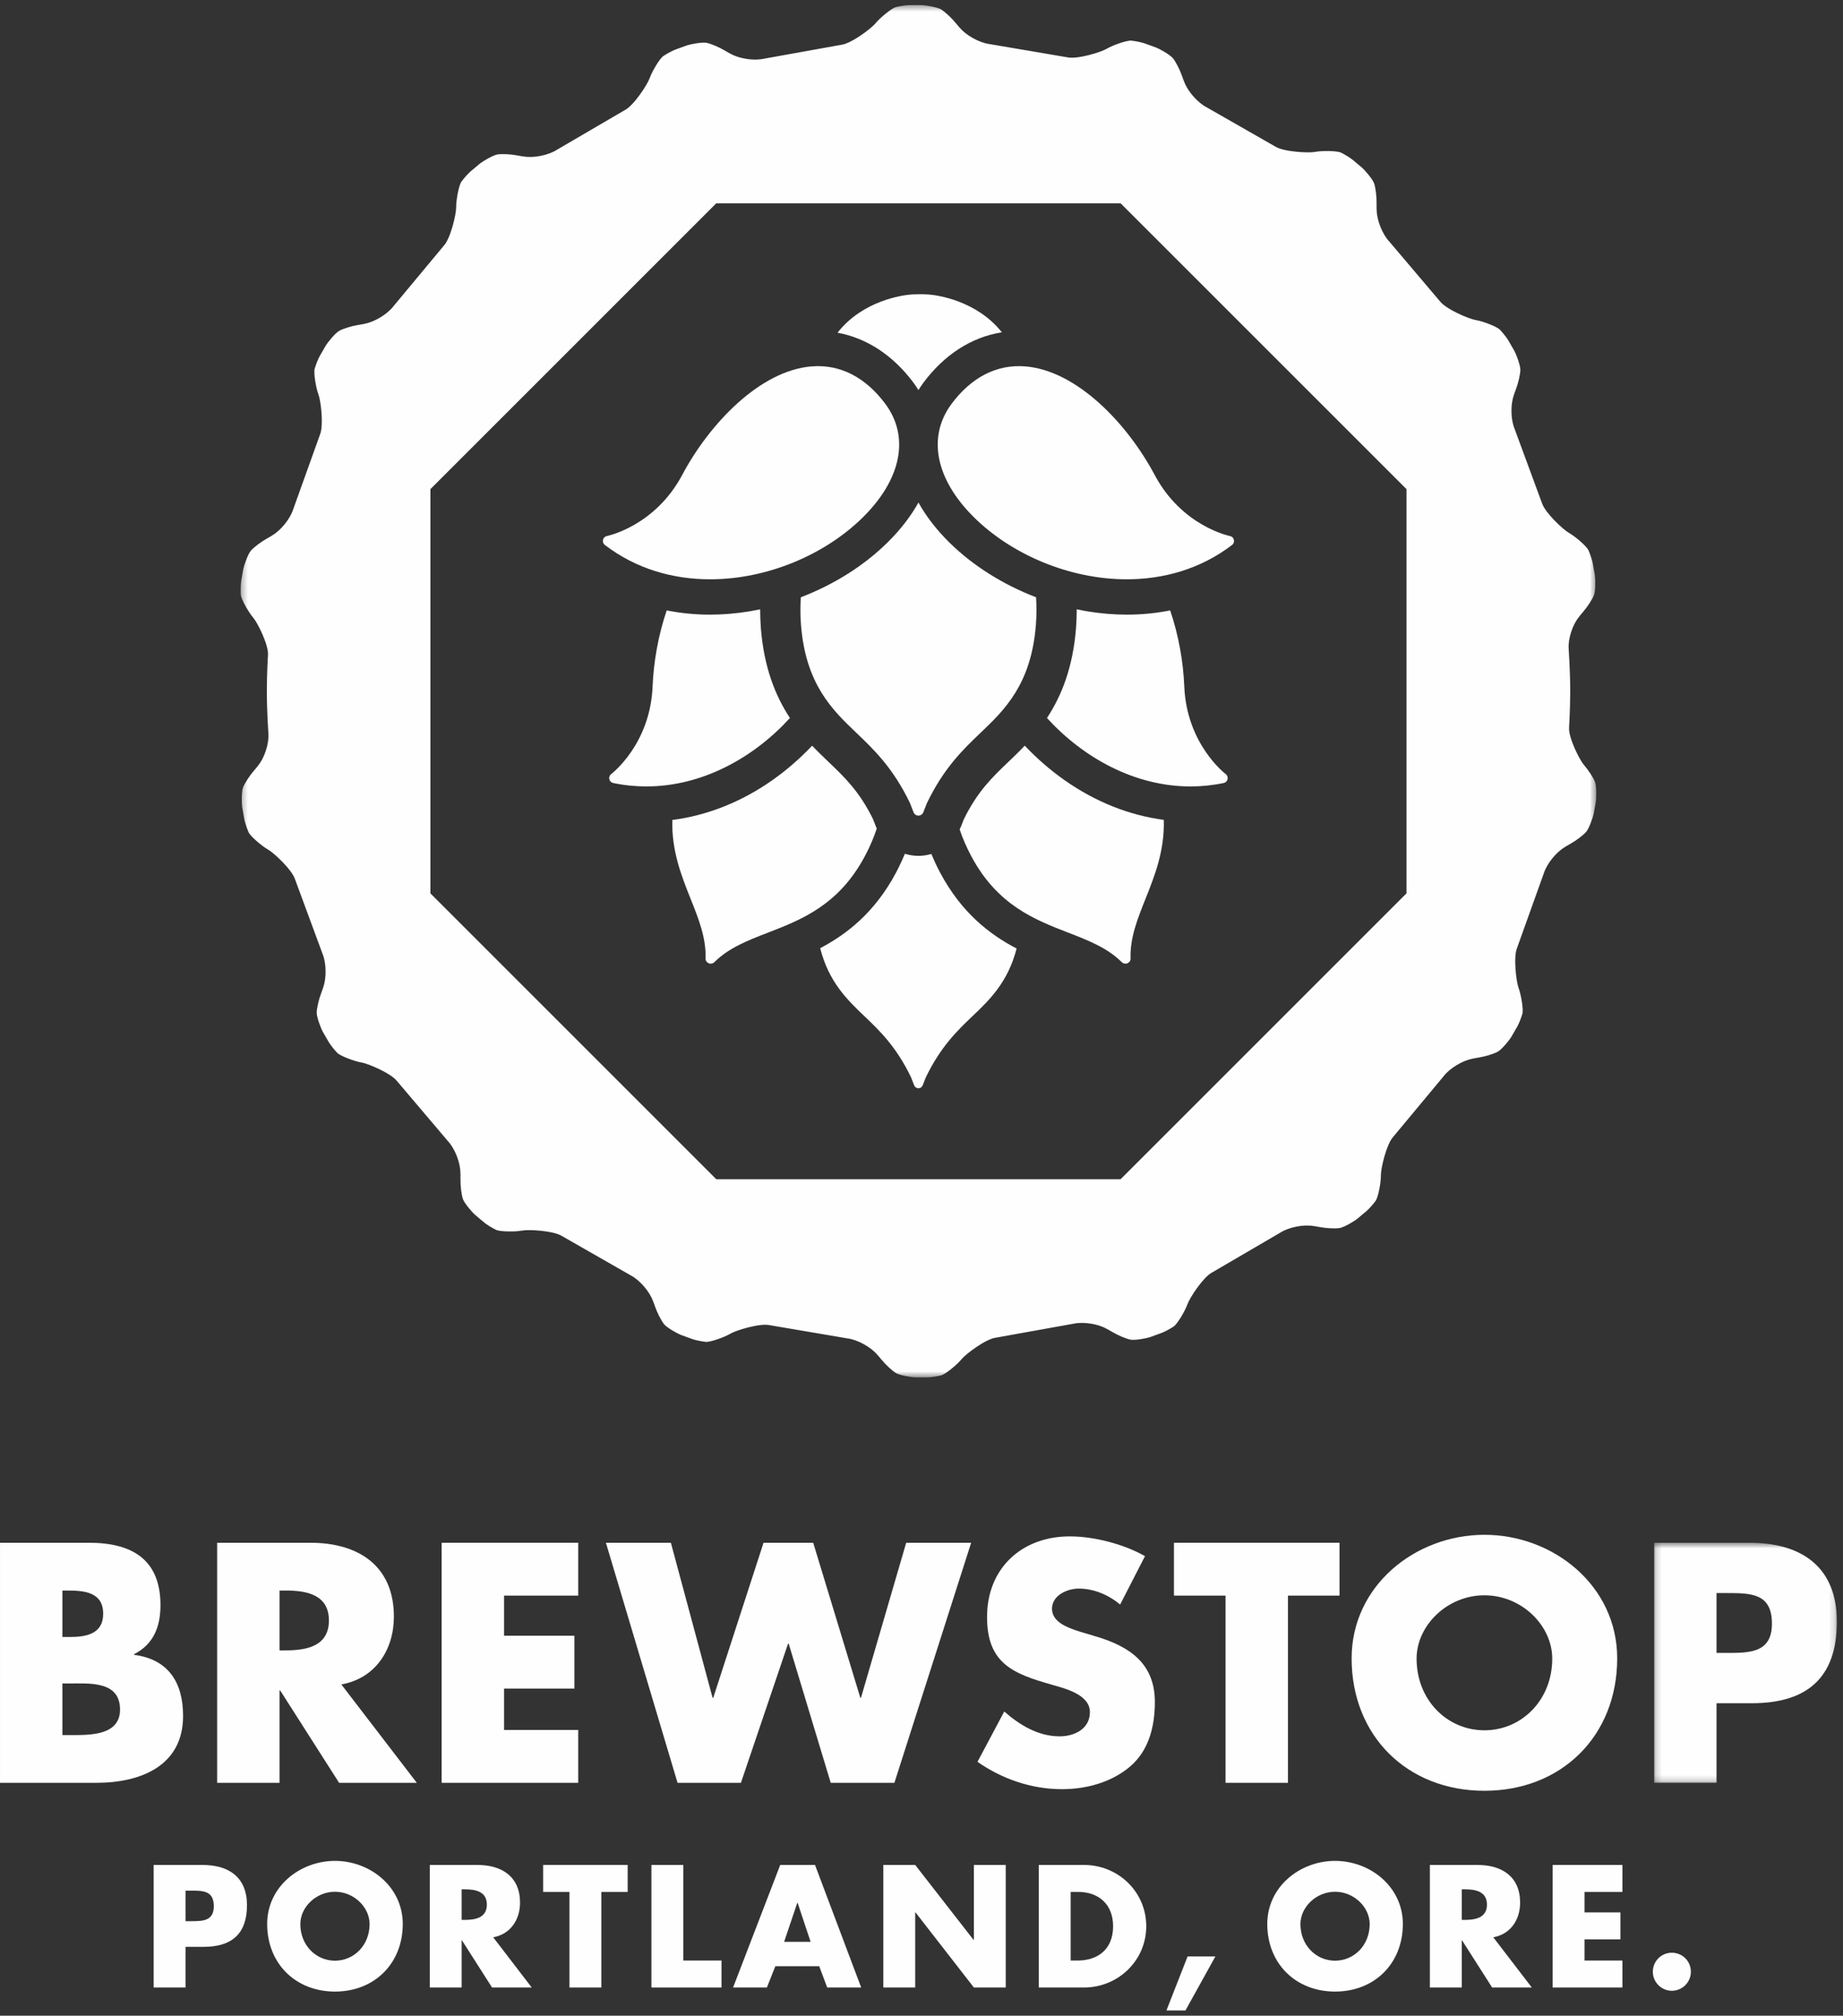
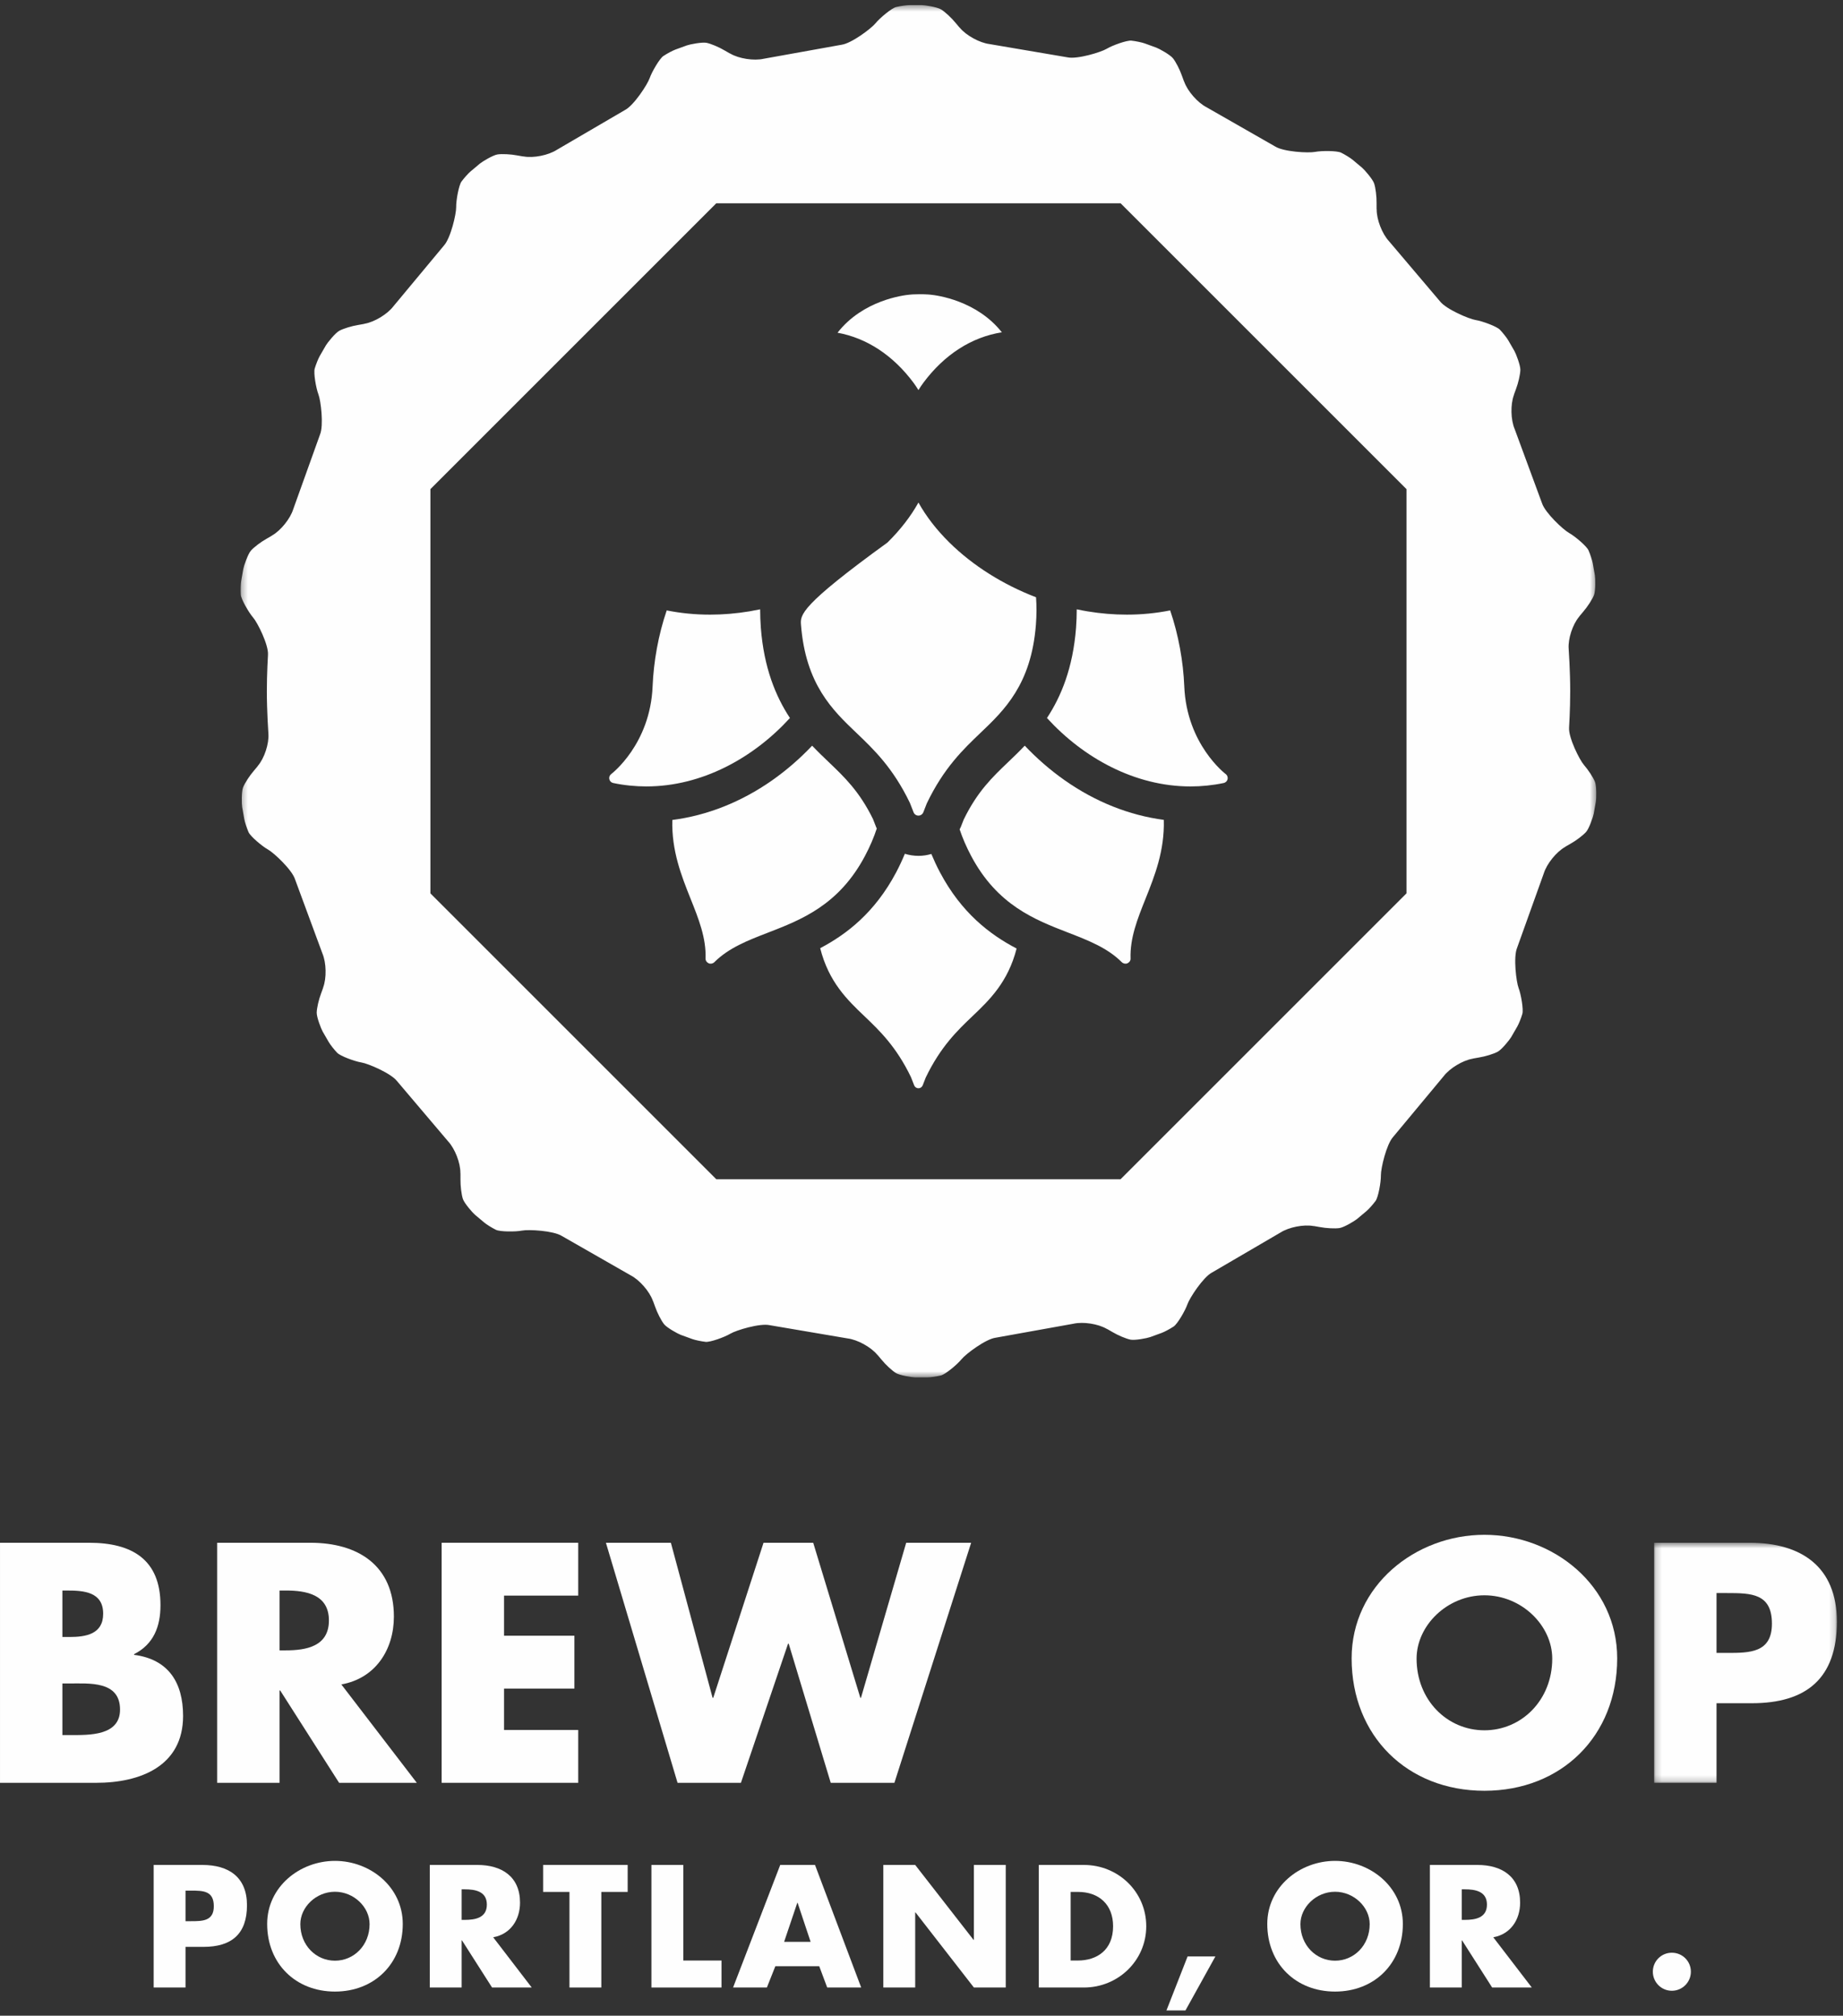
<svg xmlns="http://www.w3.org/2000/svg" xmlns:xlink="http://www.w3.org/1999/xlink" width="309px" height="338px" viewBox="0 0 309 338" version="1.1">
  <rect x="0" y="0" width="309" height="338" fill="#333333" stroke="none" />
  <title>Group 65</title>
  <defs>
    <polygon id="path-1" points="0.285 0.407 227.569 0.407 227.569 230.506 0.285 230.506" />
    <polygon id="path-3" points="0.193 0.56 30.833 0.56 30.833 40.814 0.193 40.814" />
  </defs>
  <g id="Page-1" stroke="none" stroke-width="1" fill="none" fill-rule="evenodd">
    <g id="Group-65">
      <g id="Group-3" transform="translate(40.06, 0.453)">
        <mask id="mask-2" fill="white">
          <use xlink:href="#path-1" />
        </mask>
        <g id="Clip-2" />
        <path d="M195.752,149.35 L147.82,197.281 L80.034,197.281 L32.102,149.35 L32.102,81.564 L80.034,33.632 L147.82,33.632 L195.752,81.564 L195.752,149.35 Z M227.357,130.655 C227.08,129.945 226.245,128.661 225.501,127.806 C224.757,126.95 222.906,123.24 223.012,121.569 C223.012,121.569 223.204,118.539 223.204,115.455 C223.204,112.026 222.943,108.319 222.943,108.319 C222.824,106.65 223.615,104.243 224.697,102.967 C224.697,102.967 224.668,102.945 225.386,102.119 C226.104,101.295 226.916,100.036 227.192,99.325 C227.469,98.615 227.426,96.517 227.339,96.017 C227.251,95.518 227.171,95.064 227.162,95.012 C227.153,94.96 227.073,94.508 226.985,94.01 C226.896,93.509 226.576,92.527 226.271,91.828 C225.968,91.128 223.996,89.46 223.012,88.915 C222.028,88.368 218.991,85.526 218.479,83.934 L213.882,71.466 C213.231,69.924 213.175,67.38 213.755,65.812 C213.755,65.812 213.722,65.805 214.11,64.793 C214.499,63.779 214.828,62.328 214.845,61.566 C214.862,60.803 214.105,58.844 213.852,58.405 C213.597,57.967 213.368,57.568 213.342,57.522 C213.314,57.475 213.085,57.079 212.832,56.638 C212.578,56.2 211.942,55.387 211.415,54.834 C210.891,54.28 208.461,53.385 207.345,53.209 C206.228,53.032 202.398,51.401 201.373,50.078 L192.808,39.977 C191.671,38.749 190.749,36.378 190.756,34.704 C190.756,34.704 190.721,34.707 190.739,33.61 C190.758,32.514 190.574,31.026 190.328,30.305 C190.083,29.581 188.703,28.002 188.314,27.675 C187.925,27.349 187.574,27.053 187.533,27.02 C187.492,26.985 187.14,26.691 186.752,26.363 C186.363,26.038 185.485,25.493 184.804,25.152 C184.122,24.81 181.531,24.803 180.418,25.018 C179.306,25.234 175.153,25.007 173.739,24.113 L162.22,17.525 C160.734,16.756 159.056,14.842 158.493,13.267 C158.493,13.267 158.461,13.282 158.108,12.257 C157.756,11.234 157.075,9.908 156.597,9.313 C156.119,8.719 154.283,7.706 153.805,7.533 C153.327,7.358 152.898,7.202 152.847,7.183 C152.797,7.166 152.366,7.008 151.89,6.835 C151.412,6.662 150.402,6.448 149.643,6.363 C148.886,6.275 146.457,7.148 145.493,7.726 C144.53,8.305 140.549,9.515 138.914,9.16 L125.833,6.936 C124.174,6.725 121.942,5.502 120.874,4.213 C120.874,4.213 120.848,4.239 120.16,3.389 C119.472,2.54 118.374,1.521 117.721,1.127 C117.07,0.731 114.996,0.407 114.489,0.407 L113.469,0.407 L112.45,0.407 C111.942,0.407 110.919,0.552 110.179,0.731 C109.437,0.907 107.447,2.566 106.733,3.448 C106.016,4.332 102.689,6.83 101.032,7.053 L87.976,9.4 C86.345,9.772 83.828,9.383 82.385,8.539 C82.385,8.539 82.37,8.571 81.44,8.013 C80.512,7.455 79.139,6.876 78.392,6.727 C77.642,6.58 75.585,6.984 75.107,7.159 C74.629,7.332 74.199,7.488 74.149,7.507 C74.099,7.525 73.667,7.681 73.191,7.856 C72.713,8.029 71.804,8.515 71.167,8.937 C70.531,9.357 69.231,11.589 68.863,12.651 C68.496,13.715 66.225,17.203 64.745,17.982 L53.284,24.678 C51.877,25.584 49.381,26.082 47.735,25.781 C47.735,25.781 47.731,25.818 46.664,25.61 C45.594,25.402 44.101,25.327 43.347,25.444 C42.594,25.56 40.797,26.646 40.409,26.971 C40.02,27.297 39.668,27.593 39.627,27.628 C39.588,27.662 39.237,27.955 38.846,28.283 C38.457,28.608 37.767,29.378 37.314,29.99 C36.862,30.604 36.402,33.154 36.421,34.291 C36.441,35.427 35.498,39.48 34.373,40.717 L25.904,50.9 C24.893,52.232 22.716,53.551 21.066,53.832 C21.066,53.832 21.076,53.867 19.997,54.038 C18.918,54.209 17.488,54.65 16.818,55.017 C16.151,55.385 14.834,57.018 14.581,57.459 C14.326,57.898 14.097,58.294 14.071,58.34 C14.043,58.387 13.814,58.785 13.56,59.224 C13.307,59.663 12.922,60.621 12.704,61.352 C12.488,62.085 12.925,64.629 13.329,65.68 C13.731,66.729 14.231,70.86 13.595,72.408 L9.109,84.918 C8.614,86.518 7.02,88.502 5.565,89.33 C5.565,89.33 5.586,89.358 4.639,89.882 C3.694,90.409 2.507,91.307 2.005,91.88 C1.501,92.455 0.824,94.439 0.735,94.94 C0.647,95.44 0.567,95.892 0.558,95.944 C0.549,95.996 0.469,96.448 0.381,96.948 C0.294,97.447 0.259,98.479 0.305,99.242 C0.352,100.003 1.639,102.249 2.385,103.107 C3.127,103.964 4.977,107.673 4.871,109.342 C4.871,109.342 4.68,112.375 4.68,115.455 C4.68,118.887 4.942,122.594 4.942,122.594 C5.059,124.263 4.269,126.671 3.188,127.945 C3.188,127.945 3.216,127.968 2.5,128.793 C1.782,129.619 0.969,130.875 0.692,131.587 C0.415,132.298 0.458,134.396 0.545,134.896 C0.634,135.396 0.714,135.847 0.724,135.901 C0.731,135.953 0.811,136.405 0.9,136.905 C0.988,137.403 1.308,138.385 1.613,139.085 C1.918,139.784 3.888,141.453 4.871,141.998 C5.855,142.543 8.895,145.387 9.402,146.979 L14.004,159.446 C14.653,160.988 14.711,163.533 14.129,165.101 C14.129,165.101 14.164,165.11 13.775,166.122 C13.387,167.134 13.055,168.586 13.039,169.347 C13.022,170.11 13.779,172.068 14.032,172.507 C14.287,172.948 14.517,173.344 14.543,173.391 C14.57,173.435 14.798,173.833 15.053,174.272 C15.306,174.713 15.944,175.524 16.469,176.078 C16.993,176.633 19.422,177.525 20.538,177.704 C21.656,177.881 25.486,179.512 26.511,180.834 L35.076,190.936 C36.214,192.164 37.137,194.535 37.128,196.207 C37.128,196.207 37.163,196.205 37.144,197.303 C37.126,198.398 37.31,199.886 37.555,200.61 C37.803,201.33 39.181,202.911 39.572,203.238 C39.96,203.564 40.312,203.859 40.353,203.893 C40.392,203.928 40.743,204.222 41.134,204.549 C41.523,204.875 42.399,205.422 43.081,205.76 C43.764,206.103 46.353,206.112 47.465,205.894 C48.578,205.678 52.731,205.905 54.145,206.8 L65.664,213.39 C67.152,214.156 68.828,216.07 69.391,217.646 C69.391,217.646 69.425,217.631 69.776,218.656 C70.13,219.681 70.808,221.003 71.286,221.6 C71.765,222.193 73.602,223.207 74.078,223.38 C74.556,223.555 74.988,223.711 75.038,223.728 C75.086,223.746 75.518,223.905 75.996,224.078 C76.472,224.252 77.482,224.464 78.241,224.552 C78.998,224.637 81.427,223.765 82.391,223.185 C83.354,222.608 87.335,221.395 88.97,221.753 L102.053,223.977 C103.712,224.187 105.944,225.413 107.012,226.7 C107.012,226.7 107.038,226.674 107.724,227.522 C108.412,228.372 109.509,229.392 110.162,229.786 C110.813,230.182 112.887,230.506 113.395,230.506 L114.414,230.506 L115.434,230.506 C115.941,230.506 116.964,230.361 117.707,230.182 C118.447,230.004 120.439,228.346 121.153,227.463 C121.867,226.581 125.195,224.085 126.854,223.86 L139.909,221.513 C141.541,221.142 144.057,221.529 145.499,222.374 C145.499,222.374 145.514,222.342 146.444,222.9 C147.374,223.458 148.746,224.035 149.494,224.184 C150.242,224.332 152.301,223.929 152.777,223.754 C153.255,223.581 153.684,223.423 153.737,223.404 C153.785,223.387 154.216,223.231 154.693,223.056 C155.171,222.883 156.082,222.396 156.718,221.976 C157.354,221.555 158.654,219.323 159.021,218.261 C159.387,217.197 161.658,213.71 163.139,212.931 L174.6,206.235 C176.006,205.329 178.502,204.83 180.149,205.13 C180.149,205.13 180.152,205.094 181.222,205.303 C182.291,205.509 183.783,205.584 184.536,205.468 C185.29,205.351 187.086,204.267 187.475,203.941 C187.864,203.616 188.215,203.32 188.256,203.285 C188.297,203.251 188.649,202.955 189.038,202.632 C189.426,202.304 190.116,201.536 190.57,200.922 C191.024,200.309 191.483,197.757 191.463,196.622 C191.444,195.486 192.387,191.433 193.511,190.194 L201.979,180.012 C202.991,178.682 205.167,177.362 206.817,177.079 C206.817,177.079 206.808,177.046 207.887,176.874 C208.966,176.703 210.398,176.263 211.065,175.894 C211.733,175.528 213.05,173.895 213.305,173.454 C213.558,173.015 213.789,172.619 213.815,172.57 C213.841,172.526 214.071,172.128 214.324,171.689 C214.579,171.248 214.964,170.292 215.18,169.559 C215.397,168.828 214.958,166.284 214.555,165.233 C214.153,164.184 213.655,160.053 214.289,158.505 L218.775,145.993 C219.27,144.395 220.864,142.412 222.318,141.583 C222.318,141.583 222.296,141.555 223.245,141.03 C224.192,140.506 225.376,139.606 225.879,139.033 C226.383,138.46 227.061,136.473 227.149,135.973 C227.236,135.473 227.316,135.021 227.326,134.969 C227.335,134.917 227.415,134.465 227.502,133.966 C227.592,133.464 227.633,131.368 227.357,130.655 L227.357,130.655 Z" id="Fill-1" fill="#FEFEFE" mask="url(#mask-2)" />
      </g>
      <path d="M108.372,131.87 C117.707,131.87 126.343,127.081 132.441,120.396 C130.056,116.771 128.088,112.011 127.564,105.276 C127.482,104.203 127.452,103.176 127.448,102.172 C126.851,102.296 126.247,102.412 125.646,102.514 C123.42,102.88 121.214,103.065 119.045,103.065 C116.567,103.065 114.138,102.827 111.782,102.354 C110.368,106.485 109.587,110.964 109.417,115.082 C109.023,124.814 102.543,129.743 102.48,129.793 C102.21,129.992 102.085,130.328 102.158,130.65 C102.229,130.976 102.482,131.229 102.807,131.296 C104.678,131.688 106.538,131.87 108.372,131.87" id="Fill-4" fill="#FEFEFE" />
      <path d="M153.161,64.179 C153.462,64.581 153.725,64.992 153.987,65.409 C154.249,64.992 154.513,64.581 154.815,64.179 C158.358,59.422 162.93,56.518 167.972,55.722 C163.737,50.371 157.073,49.511 155.959,49.407 L155.955,49.407 L155.782,49.391 C155.67,49.379 155.566,49.376 155.479,49.372 C154.56,49.316 153.688,49.338 153.122,49.363 C153.01,49.368 152.886,49.376 152.758,49.385 C152.692,49.391 152.625,49.394 152.566,49.409 L152.566,49.402 C151.441,49.502 144.667,50.343 140.422,55.791 C145.301,56.68 149.713,59.555 153.161,64.179" id="Fill-6" fill="#FEFEFE" />
      <path d="M157.613,146.303 C157.046,145.239 156.573,144.206 156.151,143.195 C155.467,143.394 154.749,143.511 154.01,143.511 C153.212,143.511 152.439,143.388 151.709,143.163 C151.285,144.184 150.807,145.229 150.238,146.303 C146.678,153.006 141.983,156.639 137.514,158.993 C138.957,164.698 142.095,167.687 144.928,170.393 C147.431,172.78 150.268,175.488 152.74,180.631 L153.277,182.007 C153.396,182.297 153.679,182.482 153.99,182.482 L153.992,182.482 C154.308,182.482 154.589,182.281 154.702,181.991 L155.21,180.683 C157.71,175.488 160.543,172.78 163.054,170.386 C165.873,167.698 168.993,164.715 170.445,159.051 C165.944,156.698 161.201,153.062 157.613,146.303" id="Fill-8" fill="#FEFEFE" />
      <path d="M145.021,143.534 C145.884,141.91 146.527,140.377 147.004,138.919 C146.976,138.854 146.939,138.802 146.912,138.737 L146.369,137.345 C144.095,132.706 141.593,130.318 138.942,127.787 C138.064,126.948 137.12,126.042 136.164,125.038 C134.134,127.18 131.889,129.137 129.481,130.832 C124.265,134.496 118.542,136.745 112.724,137.494 C112.581,142.667 114.256,146.876 115.793,150.728 C117.141,154.095 118.414,157.281 118.296,160.74 C118.283,161.086 118.505,161.386 118.823,161.527 C118.979,161.596 119.156,161.607 119.325,161.576 C119.492,161.538 119.656,161.455 119.777,161.332 C122.193,158.929 125.389,157.688 128.777,156.381 C134.335,154.227 140.641,151.784 145.021,143.534" id="Fill-10" fill="#FEFEFE" />
      <path d="M178.497,130.831 C176.087,129.137 173.842,127.18 171.81,125.036 C170.858,126.038 169.915,126.948 169.035,127.785 C166.387,130.314 163.881,132.703 161.584,137.407 L161.099,138.643 C161.041,138.792 160.959,138.926 160.894,139.067 C161.363,140.481 161.995,141.964 162.827,143.533 C167.209,151.786 173.514,154.226 179.076,156.379 C182.461,157.69 185.654,158.927 188.069,161.33 C188.193,161.454 188.355,161.538 188.526,161.575 C188.696,161.607 188.87,161.596 189.027,161.525 C189.345,161.387 189.568,161.088 189.551,160.74 C189.436,157.281 190.708,154.094 192.053,150.728 C193.593,146.872 195.272,142.657 195.124,137.477 C189.348,136.713 183.674,134.47 178.497,130.831" id="Fill-12" fill="#FEFEFE" />
      <path d="M205.499,129.794 C205.432,129.744 198.954,124.813 198.557,115.082 C198.388,110.962 197.605,106.487 196.193,102.354 C193.839,102.824 191.409,103.064 188.93,103.064 C186.759,103.064 184.557,102.884 182.331,102.514 C181.726,102.413 181.127,102.298 180.527,102.171 C180.523,103.176 180.493,104.206 180.411,105.276 C179.887,112.013 177.919,116.774 175.536,120.396 C181.635,127.084 190.269,131.872 199.603,131.872 C201.435,131.872 203.295,131.688 205.168,131.297 C205.493,131.228 205.748,130.974 205.819,130.65 C205.888,130.326 205.767,129.988 205.499,129.794" id="Fill-14" fill="#FEFEFE" />
-       <path d="M134.294,104.755 C135.07,114.766 139.601,119.09 143.603,122.905 C146.471,125.645 149.725,128.745 152.559,134.643 L153.175,136.219 C153.307,136.55 153.632,136.764 153.99,136.764 L153.993,136.764 C154.352,136.76 154.678,136.531 154.81,136.198 L155.392,134.705 C158.251,128.745 161.506,125.645 164.378,122.901 C168.377,119.09 172.906,114.766 173.681,104.755 C173.812,103.098 173.804,101.575 173.704,100.15 C168.191,98.037 163.135,94.873 159.172,90.967 C157.001,88.821 155.269,86.57 153.988,84.267 C152.704,86.57 150.976,88.821 148.8,90.967 C144.84,94.873 139.787,98.037 134.272,100.15 C134.173,101.575 134.164,103.098 134.294,104.755" id="Fill-16" fill="#FEFEFE" />
-       <path d="M119.064,97.138 C128.688,97.138 138.358,92.977 144.652,86.765 C151.14,80.365 152.548,73.241 148.426,67.709 C145.099,63.245 140.851,61.069 136.139,61.432 C127.447,62.092 118.953,71.044 114.386,79.626 C109.815,88.229 101.837,89.865 101.759,89.882 C101.433,89.944 101.171,90.193 101.097,90.516 C101.021,90.838 101.141,91.175 101.406,91.376 C106.664,95.41 112.856,97.138 119.064,97.138" id="Fill-18" fill="#FEFEFE" />
-       <path d="M159.548,67.71 C155.426,73.241 156.838,80.363 163.322,86.767 C169.616,92.978 179.282,97.137 188.911,97.137 C195.12,97.137 201.31,95.407 206.57,91.378 C206.836,91.177 206.953,90.837 206.875,90.515 C206.799,90.191 206.542,89.942 206.215,89.879 C206.135,89.866 198.178,88.261 193.587,79.627 C189.023,71.044 180.528,62.092 171.835,61.432 C167.127,61.071 162.877,63.246 159.548,67.71" id="Fill-20" fill="#FEFEFE" />
+       <path d="M134.294,104.755 C135.07,114.766 139.601,119.09 143.603,122.905 C146.471,125.645 149.725,128.745 152.559,134.643 L153.175,136.219 C153.307,136.55 153.632,136.764 153.99,136.764 L153.993,136.764 C154.352,136.76 154.678,136.531 154.81,136.198 L155.392,134.705 C158.251,128.745 161.506,125.645 164.378,122.901 C168.377,119.09 172.906,114.766 173.681,104.755 C173.812,103.098 173.804,101.575 173.704,100.15 C168.191,98.037 163.135,94.873 159.172,90.967 C157.001,88.821 155.269,86.57 153.988,84.267 C152.704,86.57 150.976,88.821 148.8,90.967 C134.173,101.575 134.164,103.098 134.294,104.755" id="Fill-16" fill="#FEFEFE" />
      <path d="M10.463,290.938 L11.799,290.938 C14.894,290.938 20.126,291.099 20.126,286.667 C20.126,281.809 14.948,282.29 11.531,282.29 L10.463,282.29 L10.463,290.938 Z M10.463,274.495 L11.637,274.495 C14.414,274.495 17.297,274.013 17.297,270.597 C17.297,266.914 14.04,266.702 11.211,266.702 L10.463,266.702 L10.463,274.495 Z M0.001,298.947 L0.001,258.693 L14.948,258.693 C22.101,258.693 26.906,261.47 26.906,269.157 C26.906,272.788 25.732,275.723 22.475,277.378 L22.475,277.486 C28.243,278.232 30.696,282.131 30.696,287.735 C30.696,296.17 23.491,298.947 16.123,298.947 L0.001,298.947 Z" id="Fill-22" fill="#FEFEFE" />
      <path d="M46.871,276.737 L47.885,276.737 C51.304,276.737 55.146,276.097 55.146,271.721 C55.146,267.34 51.304,266.701 47.885,266.701 L46.871,266.701 L46.871,276.737 Z M69.881,298.945 L56.854,298.945 L46.979,283.465 L46.871,283.465 L46.871,298.945 L36.409,298.945 L36.409,258.693 L52.049,258.693 C60.005,258.693 66.039,262.484 66.039,271.079 C66.039,276.631 62.942,281.435 57.23,282.449 L69.881,298.945 Z" id="Fill-24" fill="#FEFEFE" />
      <polygon id="Fill-26" fill="#FEFEFE" points="84.508 267.555 84.508 274.281 96.306 274.281 96.306 283.144 84.508 283.144 84.508 290.083 96.946 290.083 96.946 298.946 74.046 298.946 74.046 258.692 96.946 258.692 96.946 267.555" />
      <polygon id="Fill-28" fill="#FEFEFE" points="119.474 284.691 119.582 284.691 128.015 258.692 136.344 258.692 144.245 284.691 144.351 284.691 151.933 258.692 162.825 258.692 149.957 298.946 139.281 298.946 132.234 275.616 132.126 275.616 124.224 298.946 113.6 298.946 101.588 258.692 112.48 258.692" />
-       <path d="M187.806,269.05 C185.883,267.449 183.428,266.379 180.867,266.379 C178.945,266.379 176.38,267.503 176.38,269.744 C176.38,272.093 179.211,273.001 181.027,273.587 L183.698,274.388 C189.302,276.044 193.626,278.873 193.626,285.386 C193.626,289.391 192.663,293.502 189.462,296.223 C186.313,298.894 182.094,300.013 178.036,300.013 C172.965,300.013 167.999,298.306 163.889,295.423 L168.375,286.99 C170.99,289.283 174.087,291.152 177.662,291.152 C180.119,291.152 182.734,289.925 182.734,287.094 C182.734,284.159 178.623,283.143 176.38,282.503 C169.814,280.636 165.49,278.927 165.49,271.131 C165.49,262.964 171.31,257.624 179.371,257.624 C183.428,257.624 188.394,258.906 191.971,260.937 L187.806,269.05 Z" id="Fill-30" fill="#FEFEFE" />
-       <polygon id="Fill-32" fill="#FEFEFE" points="215.941 298.946 205.478 298.946 205.478 267.555 196.827 267.555 196.827 258.692 224.588 258.692 224.588 267.555 215.941 267.555" />
      <path d="M237.507,278.125 C237.507,285.064 242.631,290.139 248.877,290.139 C255.125,290.139 260.251,285.064 260.251,278.125 C260.251,272.575 255.125,267.502 248.877,267.502 C242.631,267.502 237.507,272.575 237.507,278.125 M271.141,278.073 C271.141,291.1 261.798,300.281 248.877,300.281 C235.959,300.281 226.616,291.1 226.616,278.073 C226.616,265.901 237.293,257.358 248.877,257.358 C260.463,257.358 271.141,265.901 271.141,278.073" id="Fill-34" fill="#FEFEFE" />
      <g id="Group-38" transform="translate(277.14, 258.133)">
        <mask id="mask-4" fill="white">
          <use xlink:href="#path-3" />
        </mask>
        <g id="Clip-37" />
        <path d="M10.655,19.031 L12.416,19.031 C16.207,19.031 19.944,19.031 19.944,14.121 C19.944,9.049 16.475,8.995 12.416,8.995 L10.655,8.995 L10.655,19.031 Z M0.193,0.56 L16.207,0.56 C24.856,0.56 30.834,4.564 30.834,13.799 C30.834,23.304 25.71,27.466 16.581,27.466 L10.655,27.466 L10.655,40.814 L0.193,40.814 L0.193,0.56 Z" id="Fill-36" fill="#FEFEFE" mask="url(#mask-4)" />
      </g>
      <path d="M31.105,322.147 L32.005,322.147 C33.94,322.147 35.848,322.147 35.848,319.64 C35.848,317.051 34.077,317.023 32.005,317.023 L31.105,317.023 L31.105,322.147 Z M25.763,312.717 L33.94,312.717 C38.357,312.717 41.409,314.759 41.409,319.476 C41.409,324.329 38.792,326.453 34.131,326.453 L31.105,326.453 L31.105,333.27 L25.763,333.27 L25.763,312.717 Z" id="Fill-39" fill="#FEFEFE" />
      <path d="M50.354,322.639 C50.354,326.181 52.971,328.772 56.161,328.772 C59.349,328.772 61.966,326.181 61.966,322.639 C61.966,319.805 59.349,317.214 56.161,317.214 C52.971,317.214 50.354,319.805 50.354,322.639 M67.528,322.61 C67.528,329.263 62.757,333.95 56.161,333.95 C49.566,333.95 44.793,329.263 44.793,322.61 C44.793,316.397 50.245,312.036 56.161,312.036 C62.076,312.036 67.528,316.397 67.528,322.61" id="Fill-41" fill="#FEFEFE" />
      <path d="M77.401,321.929 L77.918,321.929 C79.662,321.929 81.626,321.602 81.626,319.368 C81.626,317.132 79.662,316.805 77.918,316.805 L77.401,316.805 L77.401,321.929 Z M89.15,333.27 L82.499,333.27 L77.456,325.365 L77.401,325.365 L77.401,333.27 L72.057,333.27 L72.057,312.717 L80.045,312.717 C84.106,312.717 87.188,314.651 87.188,319.041 C87.188,321.875 85.605,324.329 82.689,324.846 L89.15,333.27 Z" id="Fill-43" fill="#FEFEFE" />
      <polygon id="Fill-45" fill="#FEFEFE" points="100.82 333.269 95.477 333.269 95.477 317.241 91.061 317.241 91.061 312.716 105.236 312.716 105.236 317.241 100.82 317.241" />
      <polygon id="Fill-47" fill="#FEFEFE" points="114.562 328.744 120.968 328.744 120.968 333.27 109.219 333.27 109.219 312.717 114.562 312.717" />
      <path d="M133.729,319.067 L133.675,319.067 L131.467,325.61 L135.909,325.61 L133.729,319.067 Z M129.996,329.698 L128.577,333.27 L122.908,333.27 L130.813,312.717 L136.646,312.717 L144.387,333.27 L138.69,333.27 L137.354,329.698 L129.996,329.698 Z" id="Fill-49" fill="#FEFEFE" />
      <polygon id="Fill-51" fill="#FEFEFE" points="148.1 312.716 153.442 312.716 163.227 325.283 163.283 325.283 163.283 312.716 168.625 312.716 168.625 333.269 163.283 333.269 153.496 320.675 153.442 320.675 153.442 333.269 148.1 333.269" />
      <path d="M179.508,328.744 L180.706,328.744 C183.898,328.744 186.623,327.002 186.623,322.993 C186.623,319.314 184.195,317.24 180.762,317.24 L179.508,317.24 L179.508,328.744 Z M174.166,312.717 L181.744,312.717 C187.467,312.717 192.182,317.214 192.182,322.993 C192.182,328.772 187.439,333.27 181.744,333.27 L174.166,333.27 L174.166,312.717 Z" id="Fill-53" fill="#FEFEFE" />
      <polygon id="Fill-55" fill="#FEFEFE" points="203.772 328.063 198.758 337.112 195.568 337.112 199.113 328.063" />
      <path d="M218.032,322.639 C218.032,326.181 220.649,328.772 223.837,328.772 C227.025,328.772 229.644,326.181 229.644,322.639 C229.644,319.805 227.025,317.214 223.837,317.214 C220.649,317.214 218.032,319.805 218.032,322.639 M235.204,322.61 C235.204,329.263 230.435,333.95 223.837,333.95 C217.242,333.95 212.473,329.263 212.473,322.61 C212.473,316.397 217.922,312.036 223.837,312.036 C229.754,312.036 235.204,316.397 235.204,322.61" id="Fill-57" fill="#FEFEFE" />
      <path d="M245.079,321.929 L245.596,321.929 C247.341,321.929 249.303,321.602 249.303,319.368 C249.303,317.132 247.341,316.805 245.596,316.805 L245.079,316.805 L245.079,321.929 Z M256.825,333.27 L250.176,333.27 L245.133,325.365 L245.079,325.365 L245.079,333.27 L239.736,333.27 L239.736,312.717 L247.722,312.717 C251.783,312.717 254.865,314.651 254.865,319.041 C254.865,321.875 253.284,324.329 250.365,324.846 L256.825,333.27 Z" id="Fill-59" fill="#FEFEFE" />
-       <polygon id="Fill-61" fill="#FEFEFE" points="265.664 317.241 265.664 320.676 271.688 320.676 271.688 325.2 265.664 325.2 265.664 328.745 272.016 328.745 272.016 333.269 260.32 333.269 260.32 312.716 272.016 312.716 272.016 317.241" />
      <path d="M283.495,330.624 C283.495,332.369 282.077,333.814 280.305,333.814 C278.534,333.814 277.117,332.369 277.117,330.624 C277.117,328.854 278.534,327.435 280.305,327.435 C282.077,327.435 283.495,328.854 283.495,330.624" id="Fill-63" fill="#FEFEFE" />
    </g>
  </g>
</svg>